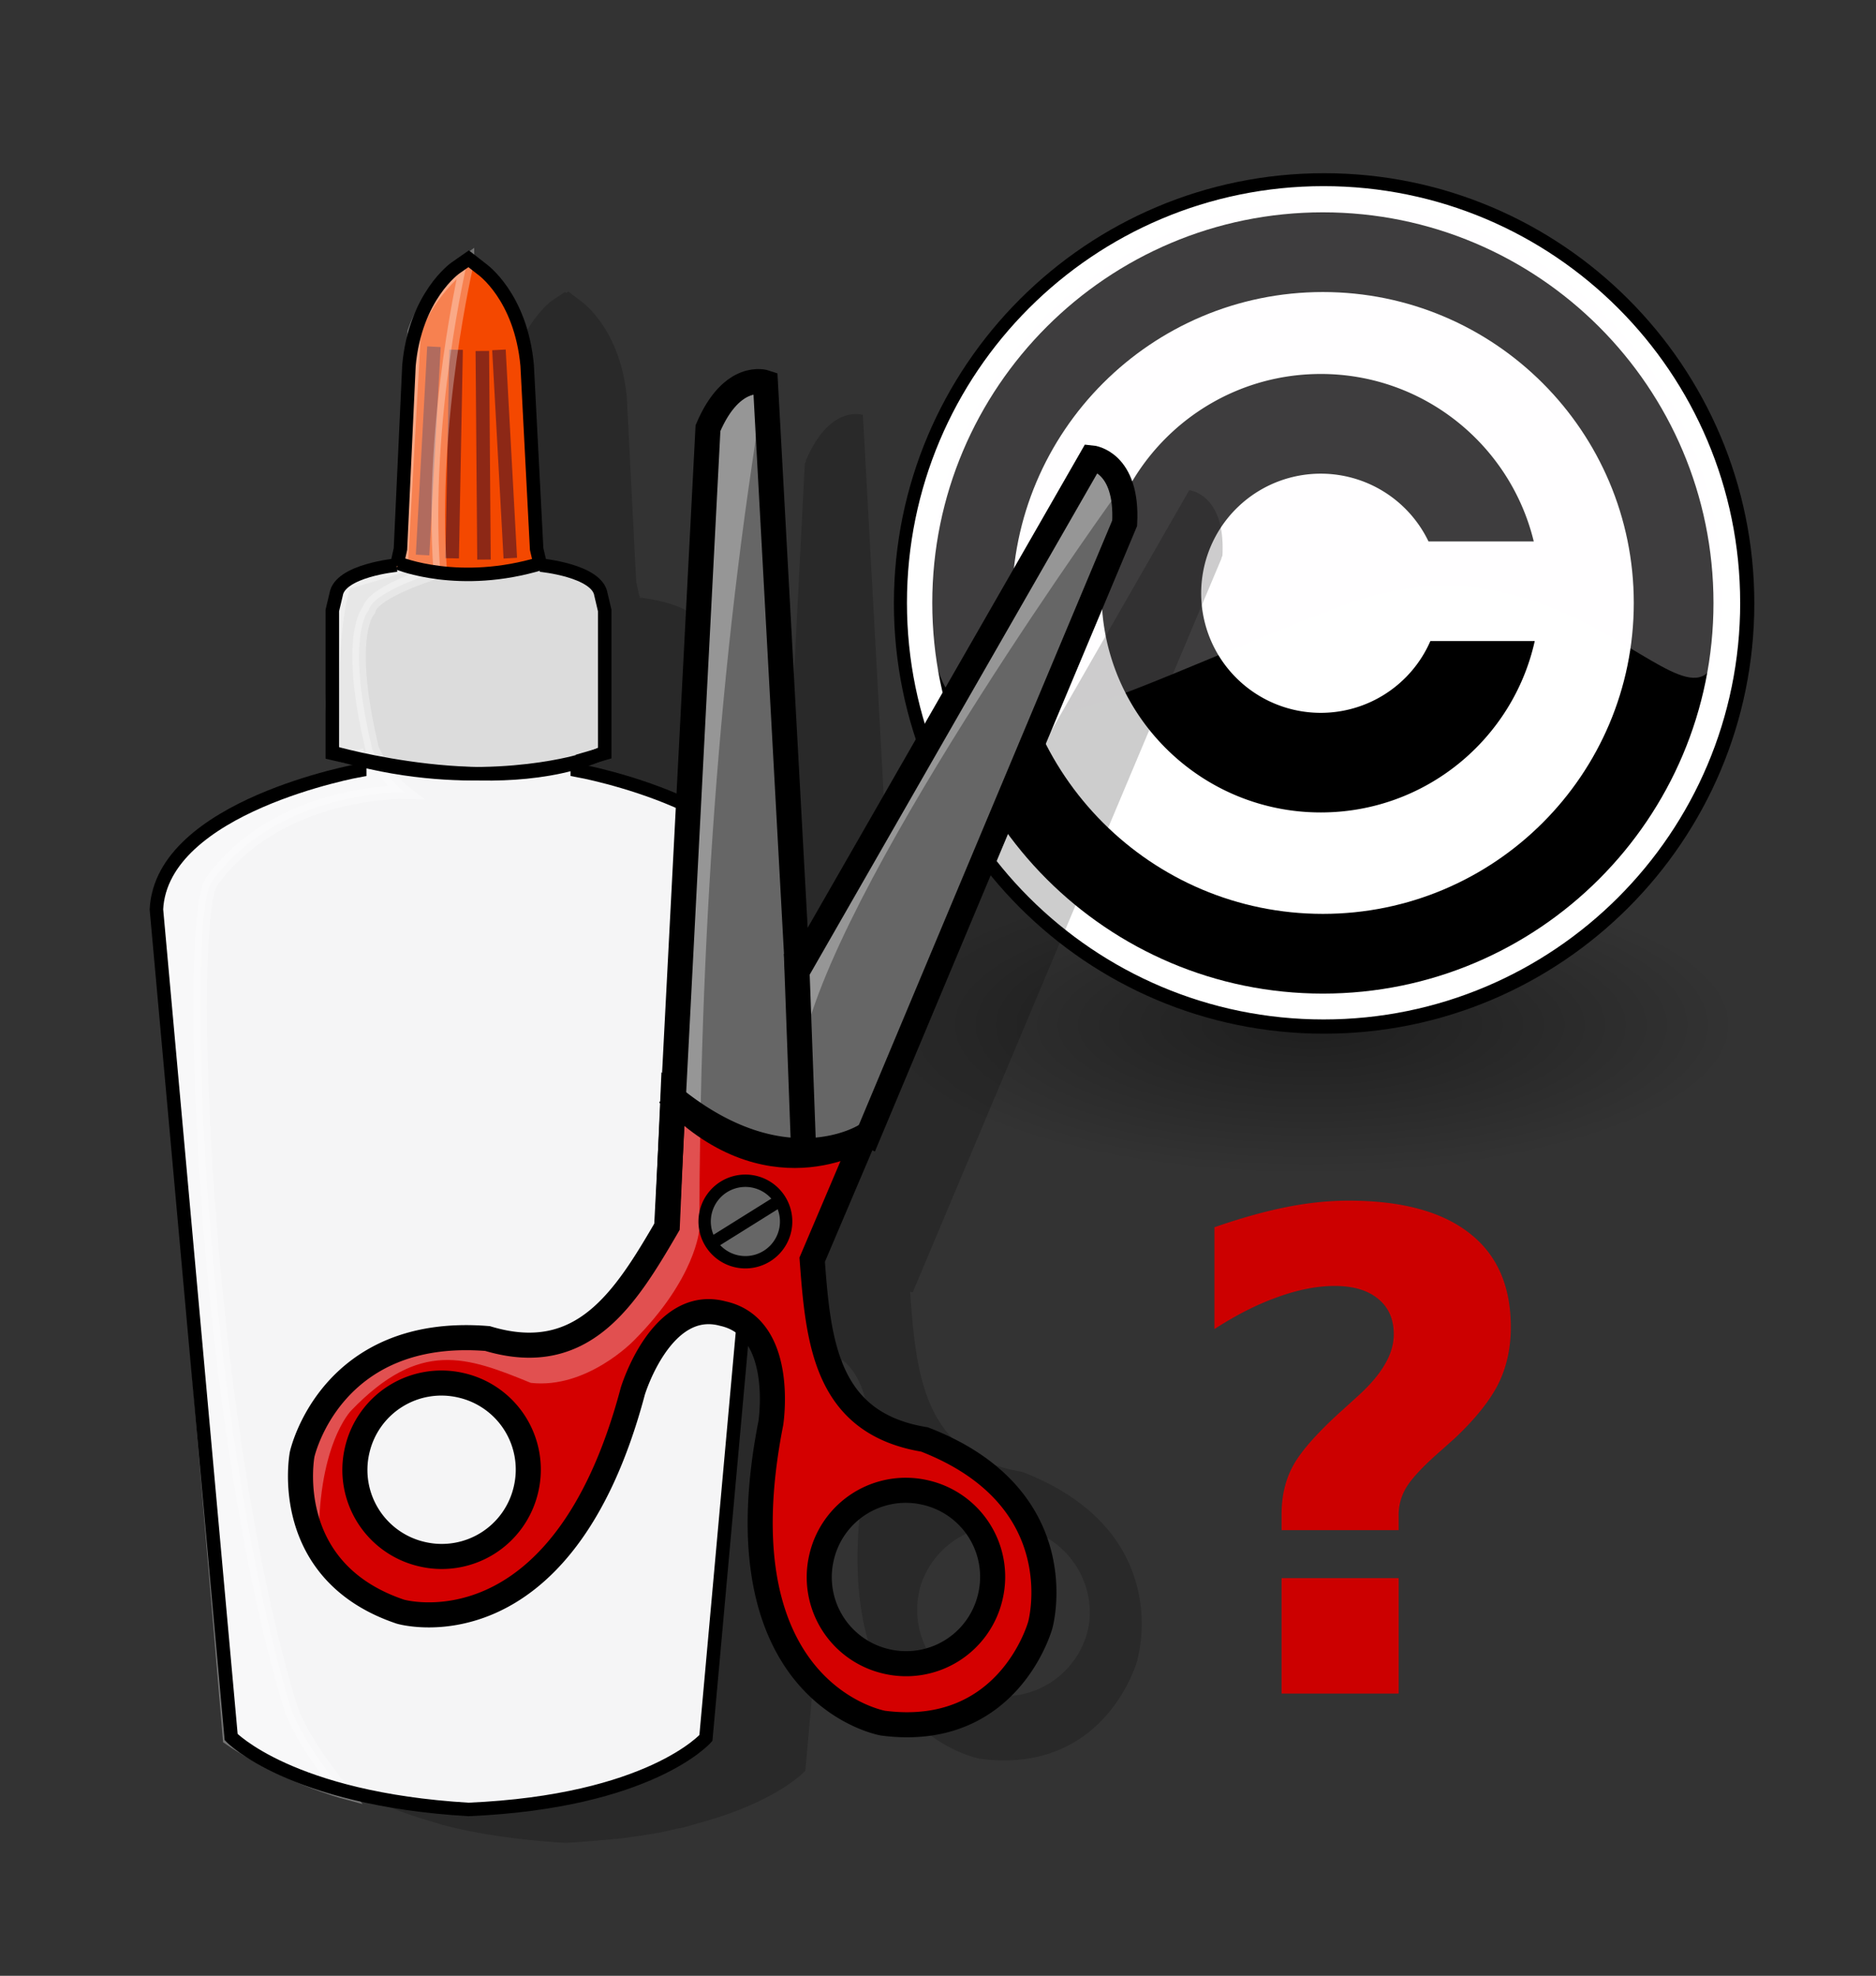
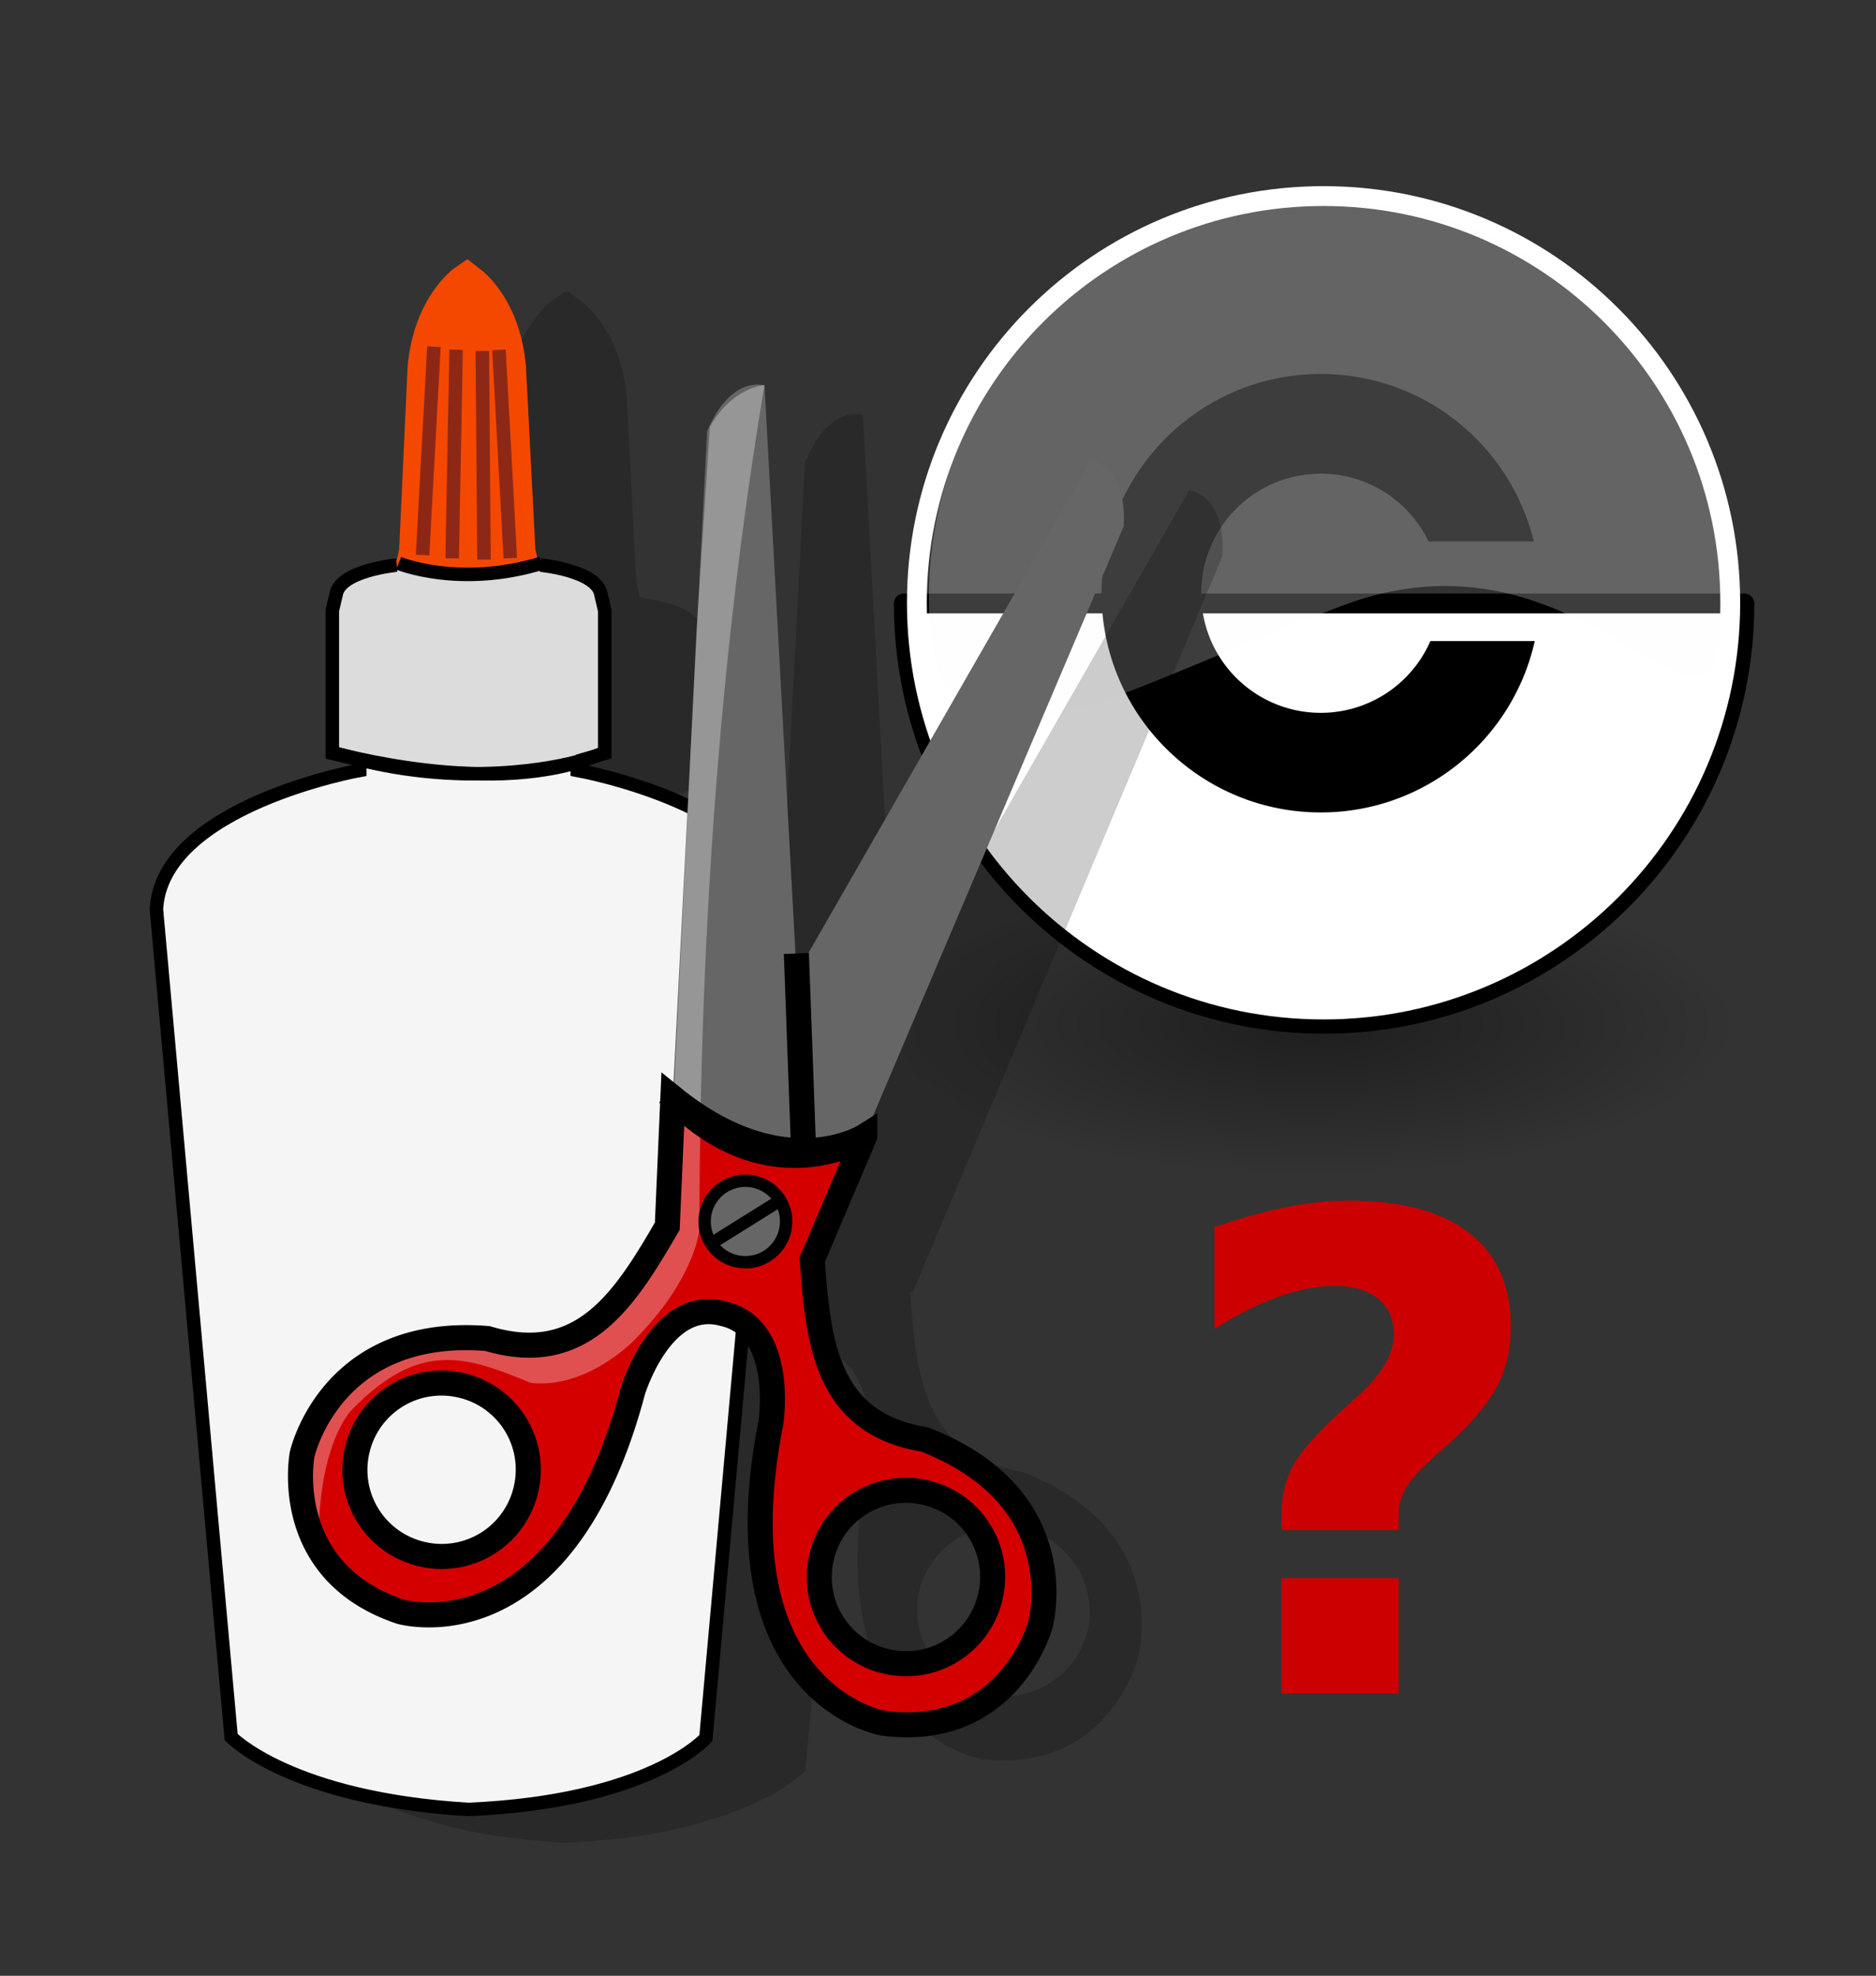
<svg xmlns="http://www.w3.org/2000/svg" xmlns:xlink="http://www.w3.org/1999/xlink" version="1.0" width="113" height="119">
  <rect width="100%" height="100%" fill="#333333" stroke="none" />
  <defs>
    <linearGradient id="a">
      <stop style="stop-color:#000;stop-opacity:1" offset="0" />
      <stop style="stop-color:#000;stop-opacity:0" offset="1" />
    </linearGradient>
    <linearGradient id="j">
      <stop style="stop-color:#cbcbcb;stop-opacity:1" offset="0" />
      <stop style="stop-color:#acacac;stop-opacity:1" offset=".287" />
      <stop style="stop-color:#121212;stop-opacity:1" offset="1" />
    </linearGradient>
    <linearGradient id="h">
      <stop style="stop-color:#ccc;stop-opacity:1" offset="0" />
      <stop style="stop-color:#e6e6e6;stop-opacity:1" offset=".155" />
      <stop style="stop-color:#f2f2f2;stop-opacity:1" offset=".295" />
      <stop style="stop-color:#b3b3b3;stop-opacity:1" offset=".5" />
      <stop style="stop-color:#e6e6e6;stop-opacity:1" offset=".812" />
      <stop style="stop-color:#a0a0a0;stop-opacity:1" offset="1" />
    </linearGradient>
    <linearGradient id="k">
      <stop style="stop-color:#666;stop-opacity:1" offset="0" />
      <stop style="stop-color:#ccc;stop-opacity:1" offset=".288" />
      <stop style="stop-color:#ccc;stop-opacity:1" offset=".684" />
      <stop style="stop-color:#b3b3b3;stop-opacity:1" offset="1" />
    </linearGradient>
    <linearGradient id="i">
      <stop style="stop-color:#fff;stop-opacity:1" offset="0" />
      <stop style="stop-color:#fff;stop-opacity:1" offset=".373" />
      <stop style="stop-color:#fff;stop-opacity:0" offset="1" />
    </linearGradient>
    <linearGradient id="g">
      <stop style="stop-color:#999;stop-opacity:1" offset="0" />
      <stop style="stop-color:#444;stop-opacity:1" offset="1" />
    </linearGradient>
    <linearGradient id="d">
      <stop style="stop-color:#fffcfc;stop-opacity:1" offset="0" />
      <stop style="stop-color:#fffcfc;stop-opacity:0" offset="1" />
    </linearGradient>
    <linearGradient id="c">
      <stop style="stop-color:#fff;stop-opacity:1" offset="0" />
      <stop style="stop-color:#fff;stop-opacity:0" offset="1" />
    </linearGradient>
    <linearGradient id="f">
      <stop style="stop-color:#fff;stop-opacity:1" offset="0" />
      <stop style="stop-color:#fff;stop-opacity:0" offset="1" />
    </linearGradient>
    <linearGradient id="e">
      <stop style="stop-color:#fff;stop-opacity:1" offset="0" />
      <stop style="stop-color:#fff;stop-opacity:0" offset="1" />
    </linearGradient>
    <radialGradient cx="-134.372" cy="-90.734" r="9.688" id="b" gradientUnits="userSpaceOnUse" gradientTransform="matrix(2.183 0 0 -.767 265.59 -26.015)">
      <stop style="stop-color:#000;stop-opacity:1" offset="0" />
      <stop style="stop-color:#000;stop-opacity:1" offset="1" />
    </radialGradient>
    <radialGradient xlink:href="#a" id="l" gradientUnits="userSpaceOnUse" gradientTransform="matrix(4.886 0 0 1.718 -34.644 58.061)" cx="17.313" cy="25.531" fx="17.313" fy="25.531" r="9.688" />
  </defs>
  <path style="opacity:.409;color:#000;fill:url(#l);fill-opacity:1;fill-rule:nonzero;stroke:none;stroke-width:1.105;stroke-linecap:butt;stroke-linejoin:miter;marker:none;marker-start:none;marker-mid:none;marker-end:none;stroke-miterlimit:4;stroke-dasharray:none;stroke-dashoffset:0;stroke-opacity:1;visibility:visible;display:inline;overflow:visible" d="M97.28 101.924c0 9.192-21.193 16.643-47.334 16.643-26.142 0-47.334-7.451-47.334-16.643S23.804 85.28 49.946 85.28c26.141 0 47.334 7.451 47.334 16.643z" transform="matrix(.544 0 0 .544 51.794 6.283)" />
-   <path style="fill:#fff;stroke:#000;stroke-width:2.198;stroke-linecap:round;stroke-linejoin:round" d="M97.938 55.26c0 25.7-20.837 46.535-46.535 46.535-25.7 0-46.537-20.835-46.537-46.535h0c0-25.7 20.835-46.535 46.537-46.535 25.698 0 46.535 20.835 46.535 46.535h0z" transform="matrix(.544 0 0 .544 51.794 6.283)" />
+   <path style="fill:#fff;stroke:#000;stroke-width:2.198;stroke-linecap:round;stroke-linejoin:round" d="M97.938 55.26c0 25.7-20.837 46.535-46.535 46.535-25.7 0-46.537-20.835-46.537-46.535h0h0z" transform="matrix(.544 0 0 .544 51.794 6.283)" />
  <path style="fill:none;stroke:#fff;stroke-width:2.198;stroke-linecap:round;stroke-linejoin:round" d="M96.374 55.188c0 24.87-20.16 45.031-45.03 45.031S6.312 80.056 6.312 55.189h0c0-24.87 20.16-45.031 45.03-45.031s45.03 20.16 45.03 45.03h0z" transform="matrix(.544 0 0 .544 51.794 6.283)" />
  <path d="M79.555 22.524c-7.288 0-13.204 5.916-13.204 13.204s5.916 13.204 13.204 13.204c6.302 0 11.576-4.416 12.89-10.322h-6.287a7.203 7.203 0 1 1-6.603-10.082 7.201 7.201 0 0 1 6.49 4.081h6.34c-1.403-5.787-6.615-10.085-12.83-10.085z" />
-   <path d="M79.683 12.788c-12.986 0-23.528 10.541-23.528 23.527s10.542 23.528 23.528 23.528c12.987 0 23.528-10.54 23.528-23.528 0-12.987-10.541-23.527-23.528-23.527zm0 4.801c10.336 0 18.727 8.39 18.727 18.726 0 10.338-8.39 18.726-18.727 18.726s-18.726-8.389-18.726-18.726c0-10.336 8.389-18.726 18.726-18.726z" />
  <path style="fill:#fffdff;fill-opacity:.243" d="M95.481 54.547c0 24.245-13.549-9.639-41.8.866C25.203 65.998 7.646 78.79 7.646 54.547c0-24.244 19.675-43.919 43.918-43.919s43.916 19.675 43.916 43.919z" transform="matrix(.544 0 0 .544 51.794 6.283)" />
  <path style="fill:#000;fill-opacity:.196;fill-rule:evenodd;stroke:none;stroke-width:.2;stroke-linecap:butt;stroke-linejoin:miter;stroke-miterlimit:4;stroke-dasharray:none;stroke-opacity:1" d="m34.227 17.554-.125.094-.063-.063-.812.532s-1.494 1.109-2.313 3.625c-.029.075-.067.14-.094.218v.094a10.08 10.08 0 0 0-.375 1.938l-.5 11.062-.218.969c-.34.037-2.064.263-2.97 1-.381.234-.642.496-.687.781l-.25.969v8.594l1.657.406v.625c-.084.016-.108.018-.313.062-.08.017-.065.005-.187.032-.316.07-.7.183-1.188.312-3.29.848-10.33 3.189-10.562 7.969l4.406 48.906.094.938v.062c.051.035.104.06.156.094.016.014.011.014.031.031.535.466 2.34 1.834 6.094 2.906.1.029.21.066.312.094.094.027.282.094.282.094 1.965.515 4.418.915 7.437 1.094.758-.033 1.47-.094 2.156-.157.56-.048 1.08-.09 1.594-.156.066-.009.122-.022.188-.031.504-.067.975-.139 1.437-.219.065-.012.123-.02.188-.031.45-.081.87-.19 1.28-.281.066-.015.125-.017.188-.032.4-.091.764-.213 1.125-.312 4.683-1.288 6.313-3.125 6.313-3.125l2.219-24.75c2.204 1.738 1.53 5.969 1.53 5.969-.085.435-.15.835-.218 1.25-.003.02.003.042 0 .062-.008.052-.023.105-.031.156-.063.415-.111.825-.156 1.219-.008.062-.025.127-.032.188-.042.388-.068.787-.093 1.156-.954 12.603 7.312 14.031 7.312 14.031 7.605.99 9.469-5.937 9.469-5.937s.013-.108.031-.188c0 0 .029-.052.031-.062.007-.035-.007-.021 0-.063.17-.69 1.659-7.682-7-11.031-5.92-.97-6.382-5.805-6.75-10.813v-.031l.157.031L73.57 33.648v-.031l.063-.157c.194-3.723-2-3.937-2-3.937L53.914 60.429l-1.937-35.437s-1.98-.682-3.438 2.75v.062c-.02.044-.043.08-.062.125l-.594 11.594-.031.437-.22 4.157-.312 6.343c-3.197-1.49-6.562-2.093-6.562-2.093v-.532c.282-.083.571-.149.844-.25l.812-.25v-8.593l-.219-.97c-.228-1.444-3.656-1.78-3.656-1.78l-.031-.063.094-.031h-.094l-.188-.875-.562-11.063c-.38-4.182-2.75-5.812-2.75-5.812l-.781-.594zm25.78 74.344a5.218 5.218 0 0 1 1.563.125c2.644.61 4.366 3.118 4.032 5.75-.019.114-.037.23-.063.344a5.192 5.192 0 0 1-6.25 3.906 5.192 5.192 0 0 1-3.812-6.594 5.2 5.2 0 0 1 4.53-3.531z" />
  <path d="M21.591 45.688v.74S9.644 48.57 9.34 54.806l4.501 49.861s3.56 3.727 14.303 4.362c10.959-.474 14.303-4.305 14.303-4.305l4.502-49.918c-.304-6.235-12.252-8.376-12.252-8.376v-.741" style="fill:#f5f5f6;fill-opacity:1;fill-rule:evenodd;stroke:none;stroke-width:.2;stroke-linecap:butt;stroke-linejoin:miter;stroke-miterlimit:4;stroke-dasharray:none;stroke-opacity:1" />
  <path d="M34.73 45.897s-5.84 1.723-13.139-.102l-1.652-.392v-8.605l.228-.969c.228-1.444 6.04-2.374 4.633-1.401l3.239-3.281 4.436 2.916s3.419.322 3.647 1.766l.228.97v8.604l-1.63.478" style="fill:#dcdcdc;fill-opacity:1;fill-rule:evenodd;stroke:none;stroke-width:.2;stroke-linecap:butt;stroke-linejoin:miter;stroke-miterlimit:4;stroke-dasharray:none;stroke-opacity:1" />
  <path d="M23.814 34.117c4.638 1.596 8.662-.054 8.662-.054l-.228-.969-.57-11.055c-.38-4.182-2.735-5.812-2.735-5.812l-.792-.617-.804.56s-2.412 1.687-2.792 5.87l-.513 11.054-.228 1.023z" style="fill:#f44800;fill-rule:evenodd;stroke:none;stroke-width:.2;stroke-linecap:butt;stroke-linejoin:miter;stroke-miterlimit:4;stroke-dasharray:none;stroke-opacity:1" />
  <path d="m29.053 21.139.1 12.564M27.473 21.064l-.236 12.562M30.054 21.072l.684 12.546" style="opacity:.744;fill:none;fill-rule:evenodd;stroke:#6b1e1e;stroke-width:.814;stroke-linecap:butt;stroke-linejoin:miter;stroke-miterlimit:4;stroke-dasharray:none;stroke-opacity:1" />
  <path d="m26.138 20.882-.684 12.546" style="opacity:.744;fill:none;fill-rule:evenodd;stroke:#6a1d1d;stroke-width:.814;stroke-linecap:butt;stroke-linejoin:miter;stroke-miterlimit:4;stroke-dasharray:none;stroke-opacity:1" />
-   <path style="opacity:.313;fill:#fff;fill-opacity:1;fill-rule:evenodd;stroke:#fff;stroke-width:.814;stroke-linecap:butt;stroke-linejoin:miter;stroke-miterlimit:4;stroke-dasharray:none;stroke-opacity:1" d="M28.158 15.713s-2.29 9.639-1.644 18.67c0 0-4.032 1.184-4.301 2.367 0 0-1.452 1.451.215 8.387 0 0 .753 1.666 1.935 2.58 0 0-7.576-.197-11.613 5.377-1.596 2.205-.59 32.097 4.732 49.678 0 0 .537 1.935 3.226 5.16 0 0-3.537-.944-6.882-3.225L9.538 53.993c1.216-5.246 12.245-7.566 12.245-7.566l-.215-.86c-.685.152-1.493-.265-1.493-.265-.304-8.44.722-10.184.722-10.184l3.364-1.012L24.946 20c.912-2.66 3.212-4.288 3.212-4.288z" />
  <path style="fill:none;fill-opacity:1;fill-rule:evenodd;stroke:#000;stroke-width:.446;stroke-linecap:butt;stroke-linejoin:miter;stroke-miterlimit:4;stroke-dasharray:none;stroke-opacity:1" d="M209.87.963v.406s-6.551 1.175-6.718 4.594l2.469 27.344s1.952 2.043 7.843 2.392c6.01-.26 7.844-2.361 7.844-2.361l2.469-27.375c-.167-3.42-6.719-4.594-6.719-4.594V.963" transform="translate(-360.924 43.901) scale(1.823)" />
  <path style="fill:none;fill-rule:evenodd;stroke:#000;stroke-width:.446;stroke-linecap:butt;stroke-linejoin:miter;stroke-miterlimit:4;stroke-dasharray:none;stroke-opacity:1" d="M208.982.779s5.393 1.561 8.87.041M211.155-5.472s2.005.826 4.718 0" transform="translate(-360.924 43.901) scale(1.823)" />
  <path style="fill:none;fill-opacity:1;fill-rule:evenodd;stroke:#000;stroke-width:.446;stroke-linecap:butt;stroke-linejoin:miter;stroke-miterlimit:4;stroke-dasharray:none;stroke-opacity:1" d="M211.09-5.412s-1.876.176-2 .969l-.126.531V.807l.907.215c4.003 1 7.205.056 7.205.056m-.006-.01.894-.261v-4.719l-.125-.531c-.125-.793-2-.969-2-.969" transform="translate(-360.924 43.901) scale(1.823)" />
-   <path style="fill:none;fill-rule:evenodd;stroke:#000;stroke-width:.446;stroke-linecap:butt;stroke-linejoin:miter;stroke-miterlimit:4;stroke-dasharray:none;stroke-opacity:1" d="m215.84-5.412-.125-.531-.313-6.063c-.208-2.293-1.5-3.187-1.5-3.187l-.434-.339-.44.307s-1.324.926-1.532 3.22l-.281 6.062-.125.56" transform="translate(-360.924 43.901) scale(1.823)" />
  <path d="m-46.573 97.422-5.59-31.57c.432-2.447 1.832-2.303 1.832-2.303l6.564 22.706 6.872-22.706s1.447-.19 1.88 2.255l-5.592 31.618c-2.787 1.284-2.844-.57-2.983 2.913" style="fill:#666;fill-opacity:1;fill-rule:evenodd;stroke:none;stroke-width:.3;stroke-linecap:butt;stroke-linejoin:miter;stroke-miterlimit:4;stroke-dasharray:none;stroke-opacity:1" transform="scale(1.501) rotate(13.004 201.106 394.91)" />
  <path d="m-43.965 85.587 3.385 11.535" style="fill:none;fill-rule:evenodd;stroke:none;stroke-width:.3;stroke-linecap:butt;stroke-linejoin:miter;stroke-miterlimit:4;stroke-dasharray:none;stroke-opacity:1" transform="scale(1.501) rotate(13.004 201.106 394.91)" />
  <path d="M-39.644 92.106s-2.706 2.742-7.846.235l.94 5.073c-.99 3.196-2.026 6.273-6.014 6.014-6.262.922-6.201 6.201-6.201 6.201s.177 4.765 5.261 5.262c0 0 6.733.387 7.094-10.711 0 0 .256-3.94 2.82-3.853 2.594-.025 2.865 3.853 2.865 3.853.361 11.098 7.094 10.711 7.094 10.711 5.084-.497 5.262-5.262 5.262-5.262s.238-5.28-6.202-6.201c-3.988.259-5.024-2.818-6.013-6.014l.94-5.308zm-13.53 13.39a3.467 3.467 0 0 1 3.476 3.476 3.467 3.467 0 0 1-3.477 3.476 3.467 3.467 0 0 1-3.476-3.476 3.467 3.467 0 0 1 3.476-3.477zm19.12 0a3.467 3.467 0 0 1 3.477 3.476 3.467 3.467 0 0 1-3.477 3.476 3.467 3.467 0 0 1-3.476-3.476 3.467 3.467 0 0 1 3.476-3.477z" style="fill:#d40000;fill-opacity:1;fill-rule:evenodd;stroke:none;stroke-width:.3;stroke-linecap:butt;stroke-linejoin:miter;stroke-miterlimit:4;stroke-dasharray:none;stroke-opacity:1" transform="scale(1.501) rotate(13.004 201.106 394.91)" />
  <path d="M-50.337 63.531c.69 11.268 2.551 22.583 5.077 33.6 0 0 .314 1.943-1.567 4.952 0 0-1.39 2.311-3.636 2.57-2.752-.45-4.73-.701-6.77 2.695 0 0-1.065 1.693 0 5.768.37 1.415-1.504-3.072-1.504-3.072-.126-2.257 1.316-4.075 1.316-4.075s1.38-1.755 4.764-2.57c0 0 2.445.439 4.012-1.504 0 0 1.693-1.38 2.132-4.45l-4.263-23.696-1.317-8.087c.502-1.755 1.756-2.131 1.756-2.131z" style="opacity:.313;fill:#fff;fill-opacity:1;fill-rule:evenodd;stroke:none;stroke-width:1px;stroke-linecap:butt;stroke-linejoin:miter;stroke-opacity:1" transform="scale(1.501) rotate(13.004 201.106 394.91)" />
  <path d="M-47.7 92.109c4.786 3.191 7.978 0 7.978 0" style="fill:none;fill-rule:evenodd;stroke:#000;stroke-width:1.006;stroke-linecap:butt;stroke-linejoin:miter;stroke-miterlimit:4;stroke-dasharray:none;stroke-opacity:1" transform="scale(1.501) rotate(13.004 201.106 394.91)" />
-   <path d="M-35.48 64.346s-7.265 17.186-7.398 24.322l-.87-2.602 6.917-22.376s.996-.009 1.35.656z" style="opacity:.313;fill:#fff;fill-opacity:1;fill-rule:evenodd;stroke:none;stroke-width:.2;stroke-linecap:butt;stroke-linejoin:miter;stroke-miterlimit:4;stroke-dasharray:none;stroke-opacity:1" transform="scale(1.501) rotate(13.004 201.106 394.91)" />
-   <path d="m150.138 25.8-3.719-21c.288-1.627 1.219-1.531 1.219-1.531l4.366 15.103 4.571-15.103s.963-.127 1.25 1.5l-3.051 17.779" style="fill:none;fill-opacity:1;fill-rule:evenodd;stroke:#000;stroke-width:.669;stroke-linecap:butt;stroke-linejoin:miter;stroke-miterlimit:4;stroke-dasharray:none;stroke-opacity:1" transform="scale(2.257) rotate(13.004 53.592 -551.348)" />
  <path d="M154.747 22.264s-1.8 1.824-5.22.156l.626 3.375c-.658 2.126-1.347 4.172-4 4-4.166.613-4.125 4.125-4.125 4.125s.118 3.17 3.5 3.5c0 0 4.478.257 4.719-7.125 0 0 .17-2.62 1.875-2.562 1.725-.017 1.906 2.562 1.906 2.562.24 7.382 4.719 7.125 4.719 7.125 3.382-.33 3.5-3.5 3.5-3.5s.158-3.512-4.125-4.125c-2.653.172-3.342-1.874-4-4l.625-3.531zm-9 8.906a2.306 2.306 0 0 1 2.312 2.313 2.306 2.306 0 0 1-2.312 2.312 2.306 2.306 0 0 1-2.313-2.312 2.306 2.306 0 0 1 2.313-2.313zm12.718 0a2.306 2.306 0 0 1 2.313 2.313 2.306 2.306 0 0 1-2.313 2.312 2.306 2.306 0 0 1-2.312-2.312 2.306 2.306 0 0 1 2.312-2.313z" style="fill:none;fill-opacity:1;fill-rule:evenodd;stroke:#000;stroke-width:.669;stroke-linecap:butt;stroke-linejoin:miter;stroke-miterlimit:4;stroke-dasharray:none;stroke-opacity:1" transform="scale(2.257) rotate(13.004 53.592 -551.348)" />
  <path d="m151.872 17.928 1.418 5.254" style="fill:none;fill-rule:evenodd;stroke:#000;stroke-width:.669;stroke-linecap:butt;stroke-linejoin:miter;stroke-miterlimit:4;stroke-dasharray:none;stroke-opacity:1" transform="scale(2.257) rotate(13.004 53.592 -551.348)" />
  <path d="M-41.896 96.406a1.635 1.635 0 1 1-3.27 0 1.635 1.635 0 0 1 3.27 0z" style="fill:#666;fill-opacity:1;stroke:#000;stroke-width:.496;stroke-miterlimit:4;stroke-dasharray:none;stroke-opacity:1" transform="scale(1.501) rotate(13.004 201.106 394.91)" />
  <path d="m-42.452 95.357-2.216 2.216" style="fill:none;fill-rule:evenodd;stroke:#000;stroke-width:.496;stroke-linecap:butt;stroke-linejoin:miter;stroke-miterlimit:4;stroke-dasharray:none;stroke-opacity:1" transform="scale(1.501) rotate(13.004 201.106 394.91)" />
  <path style="font-size:40px;font-style:normal;font-variant:normal;font-weight:700;font-stretch:normal;text-align:center;text-anchor:middle;fill:#c00;fill-opacity:1;fill-rule:nonzero;stroke:none;stroke-width:2;stroke-linecap:butt;stroke-linejoin:miter;stroke-miterlimit:4;stroke-dashoffset:0;stroke-opacity:1;font-family:Bitstream Vera Sans" d="M84.246 92.156h-7.05V91.2c0-1.067.214-2.011.644-2.832.43-.833 1.334-1.888 2.715-3.164l1.25-1.133c.742-.677 1.282-1.315 1.62-1.914.352-.599.528-1.198.528-1.797 0-.911-.312-1.62-.937-2.129-.625-.52-1.498-.78-2.618-.78-1.054 0-2.194.22-3.418.663-1.223.43-2.5 1.075-3.828 1.934v-6.133c1.576-.547 3.015-.95 4.317-1.21 1.302-.261 2.558-.391 3.77-.391 3.176 0 5.598.65 7.265 1.953 1.667 1.289 2.5 3.177 2.5 5.664 0 1.276-.254 2.422-.762 3.437-.508 1.003-1.374 2.084-2.597 3.242l-1.25 1.114c-.886.807-1.465 1.458-1.739 1.953a3.187 3.187 0 0 0-.41 1.601v.88m-7.05 2.89h7.05V102h-7.05v-6.953" />
</svg>